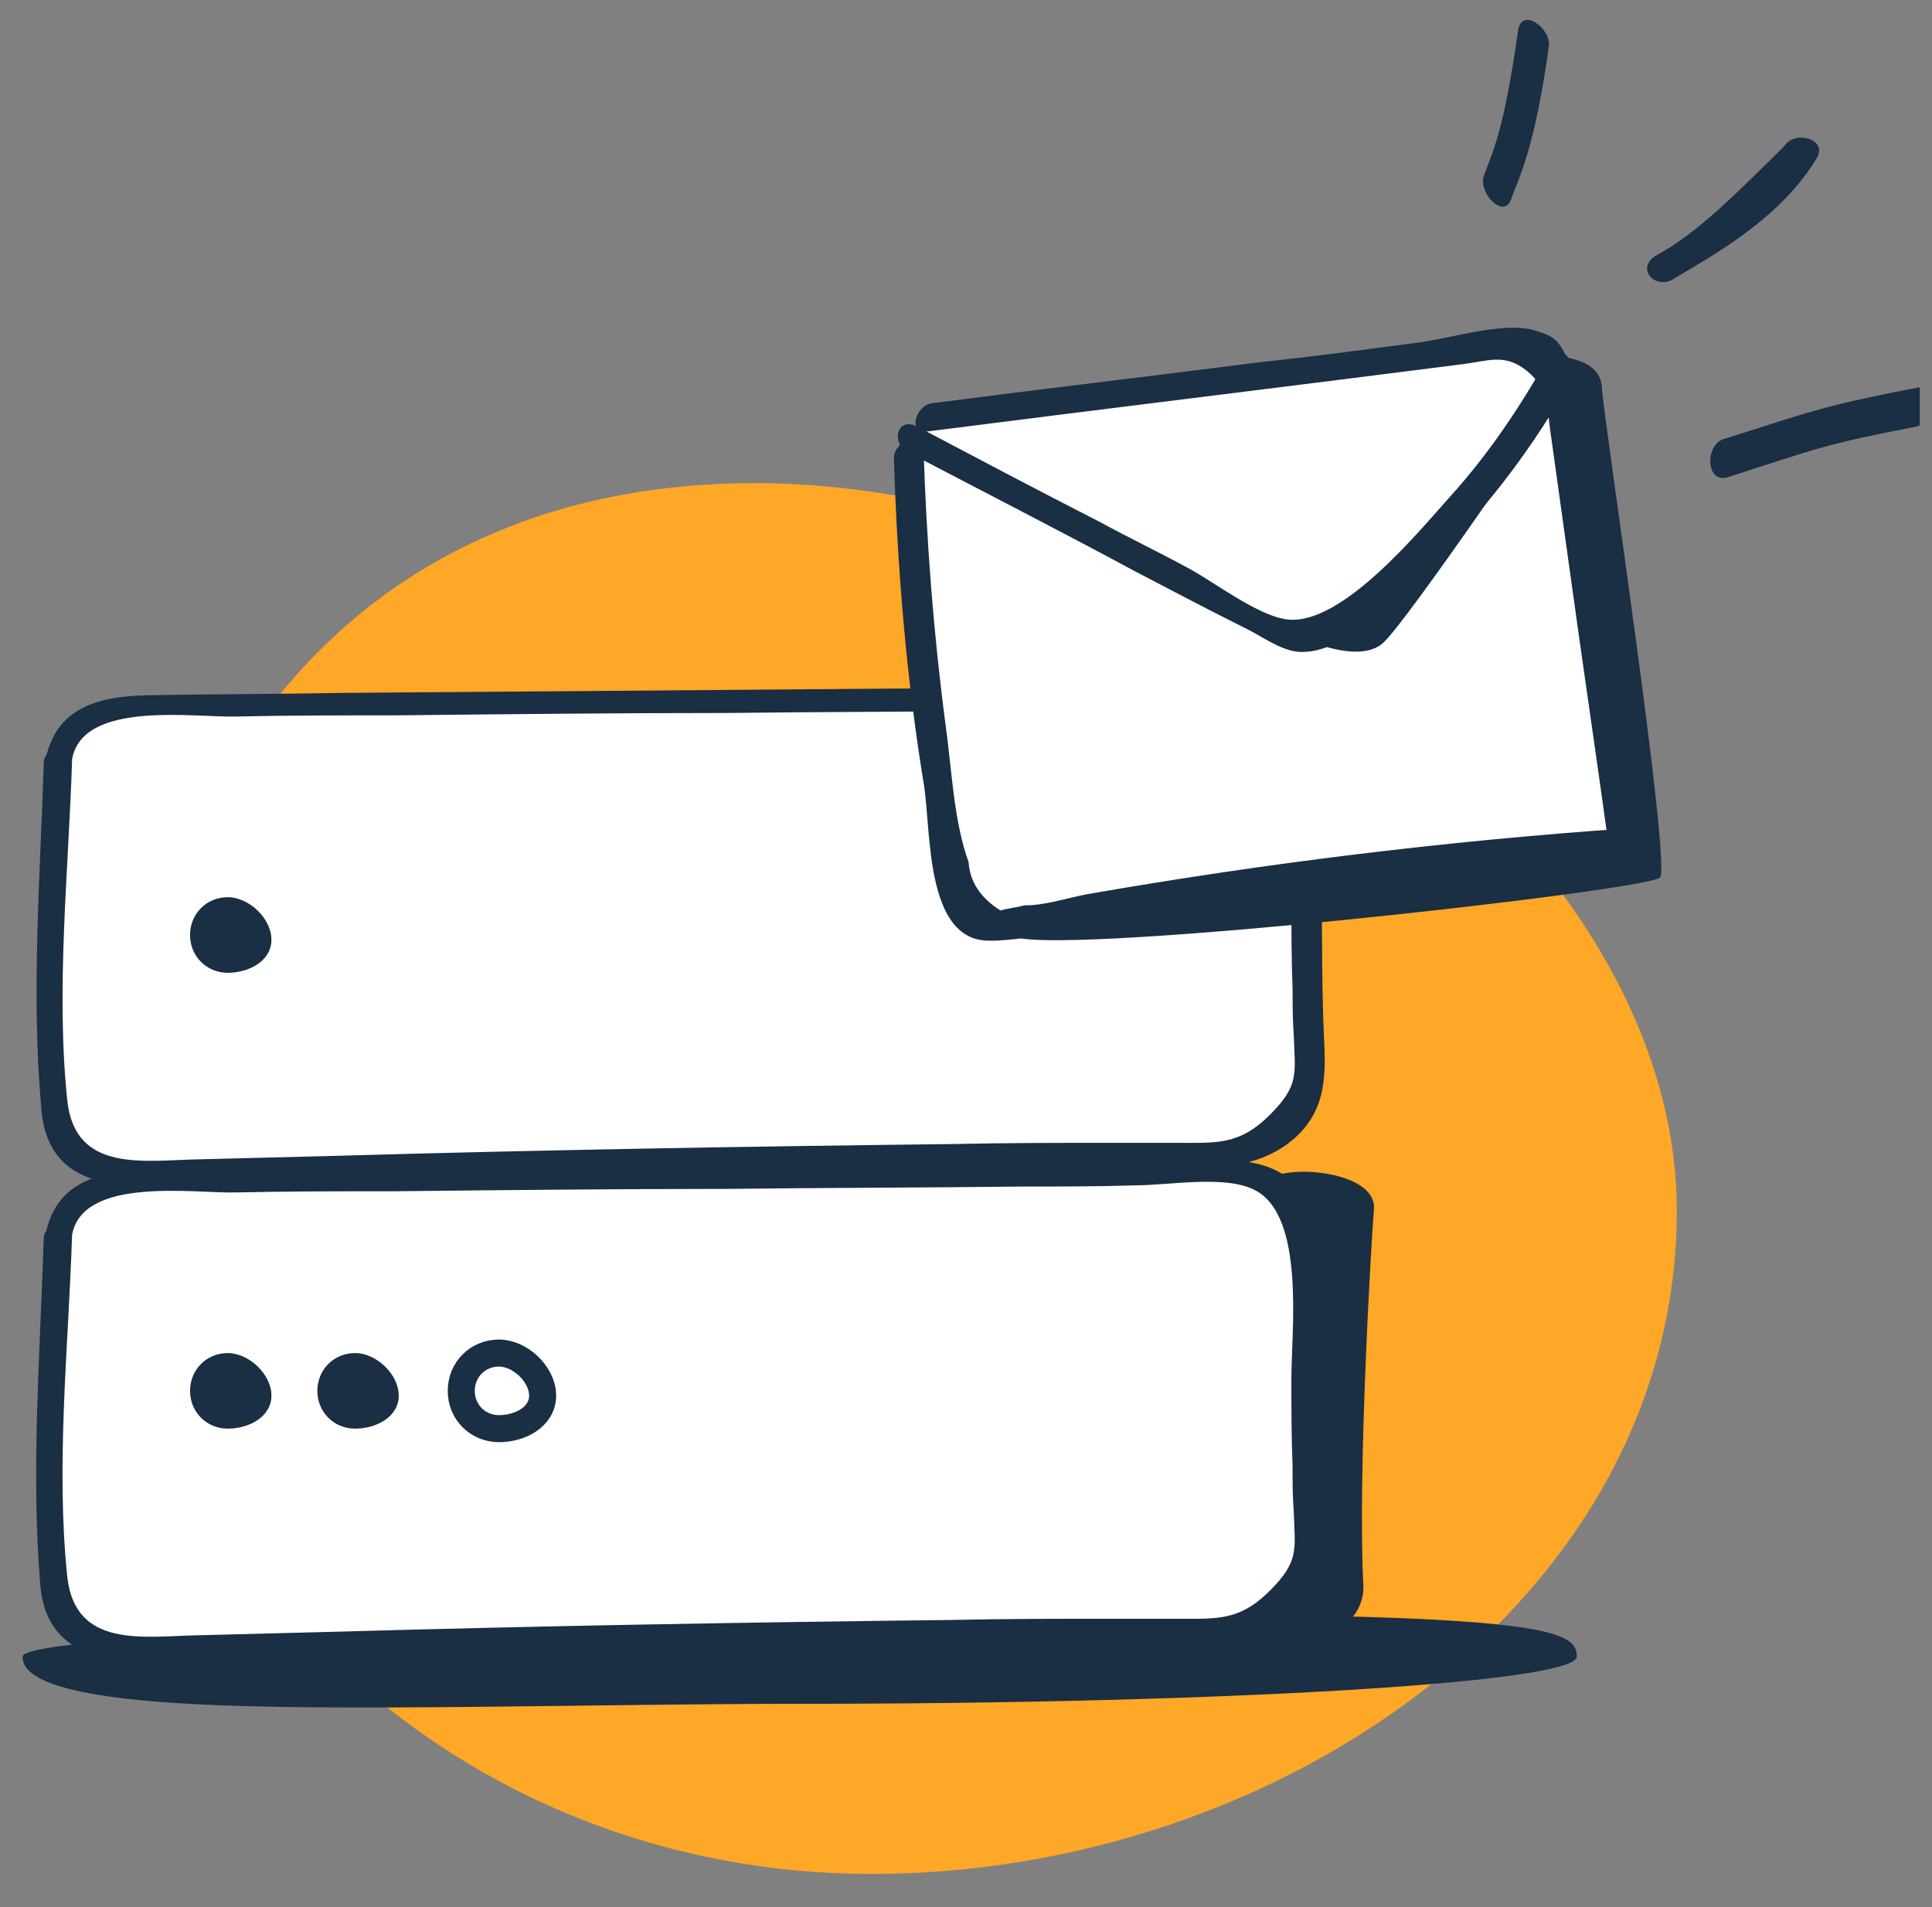
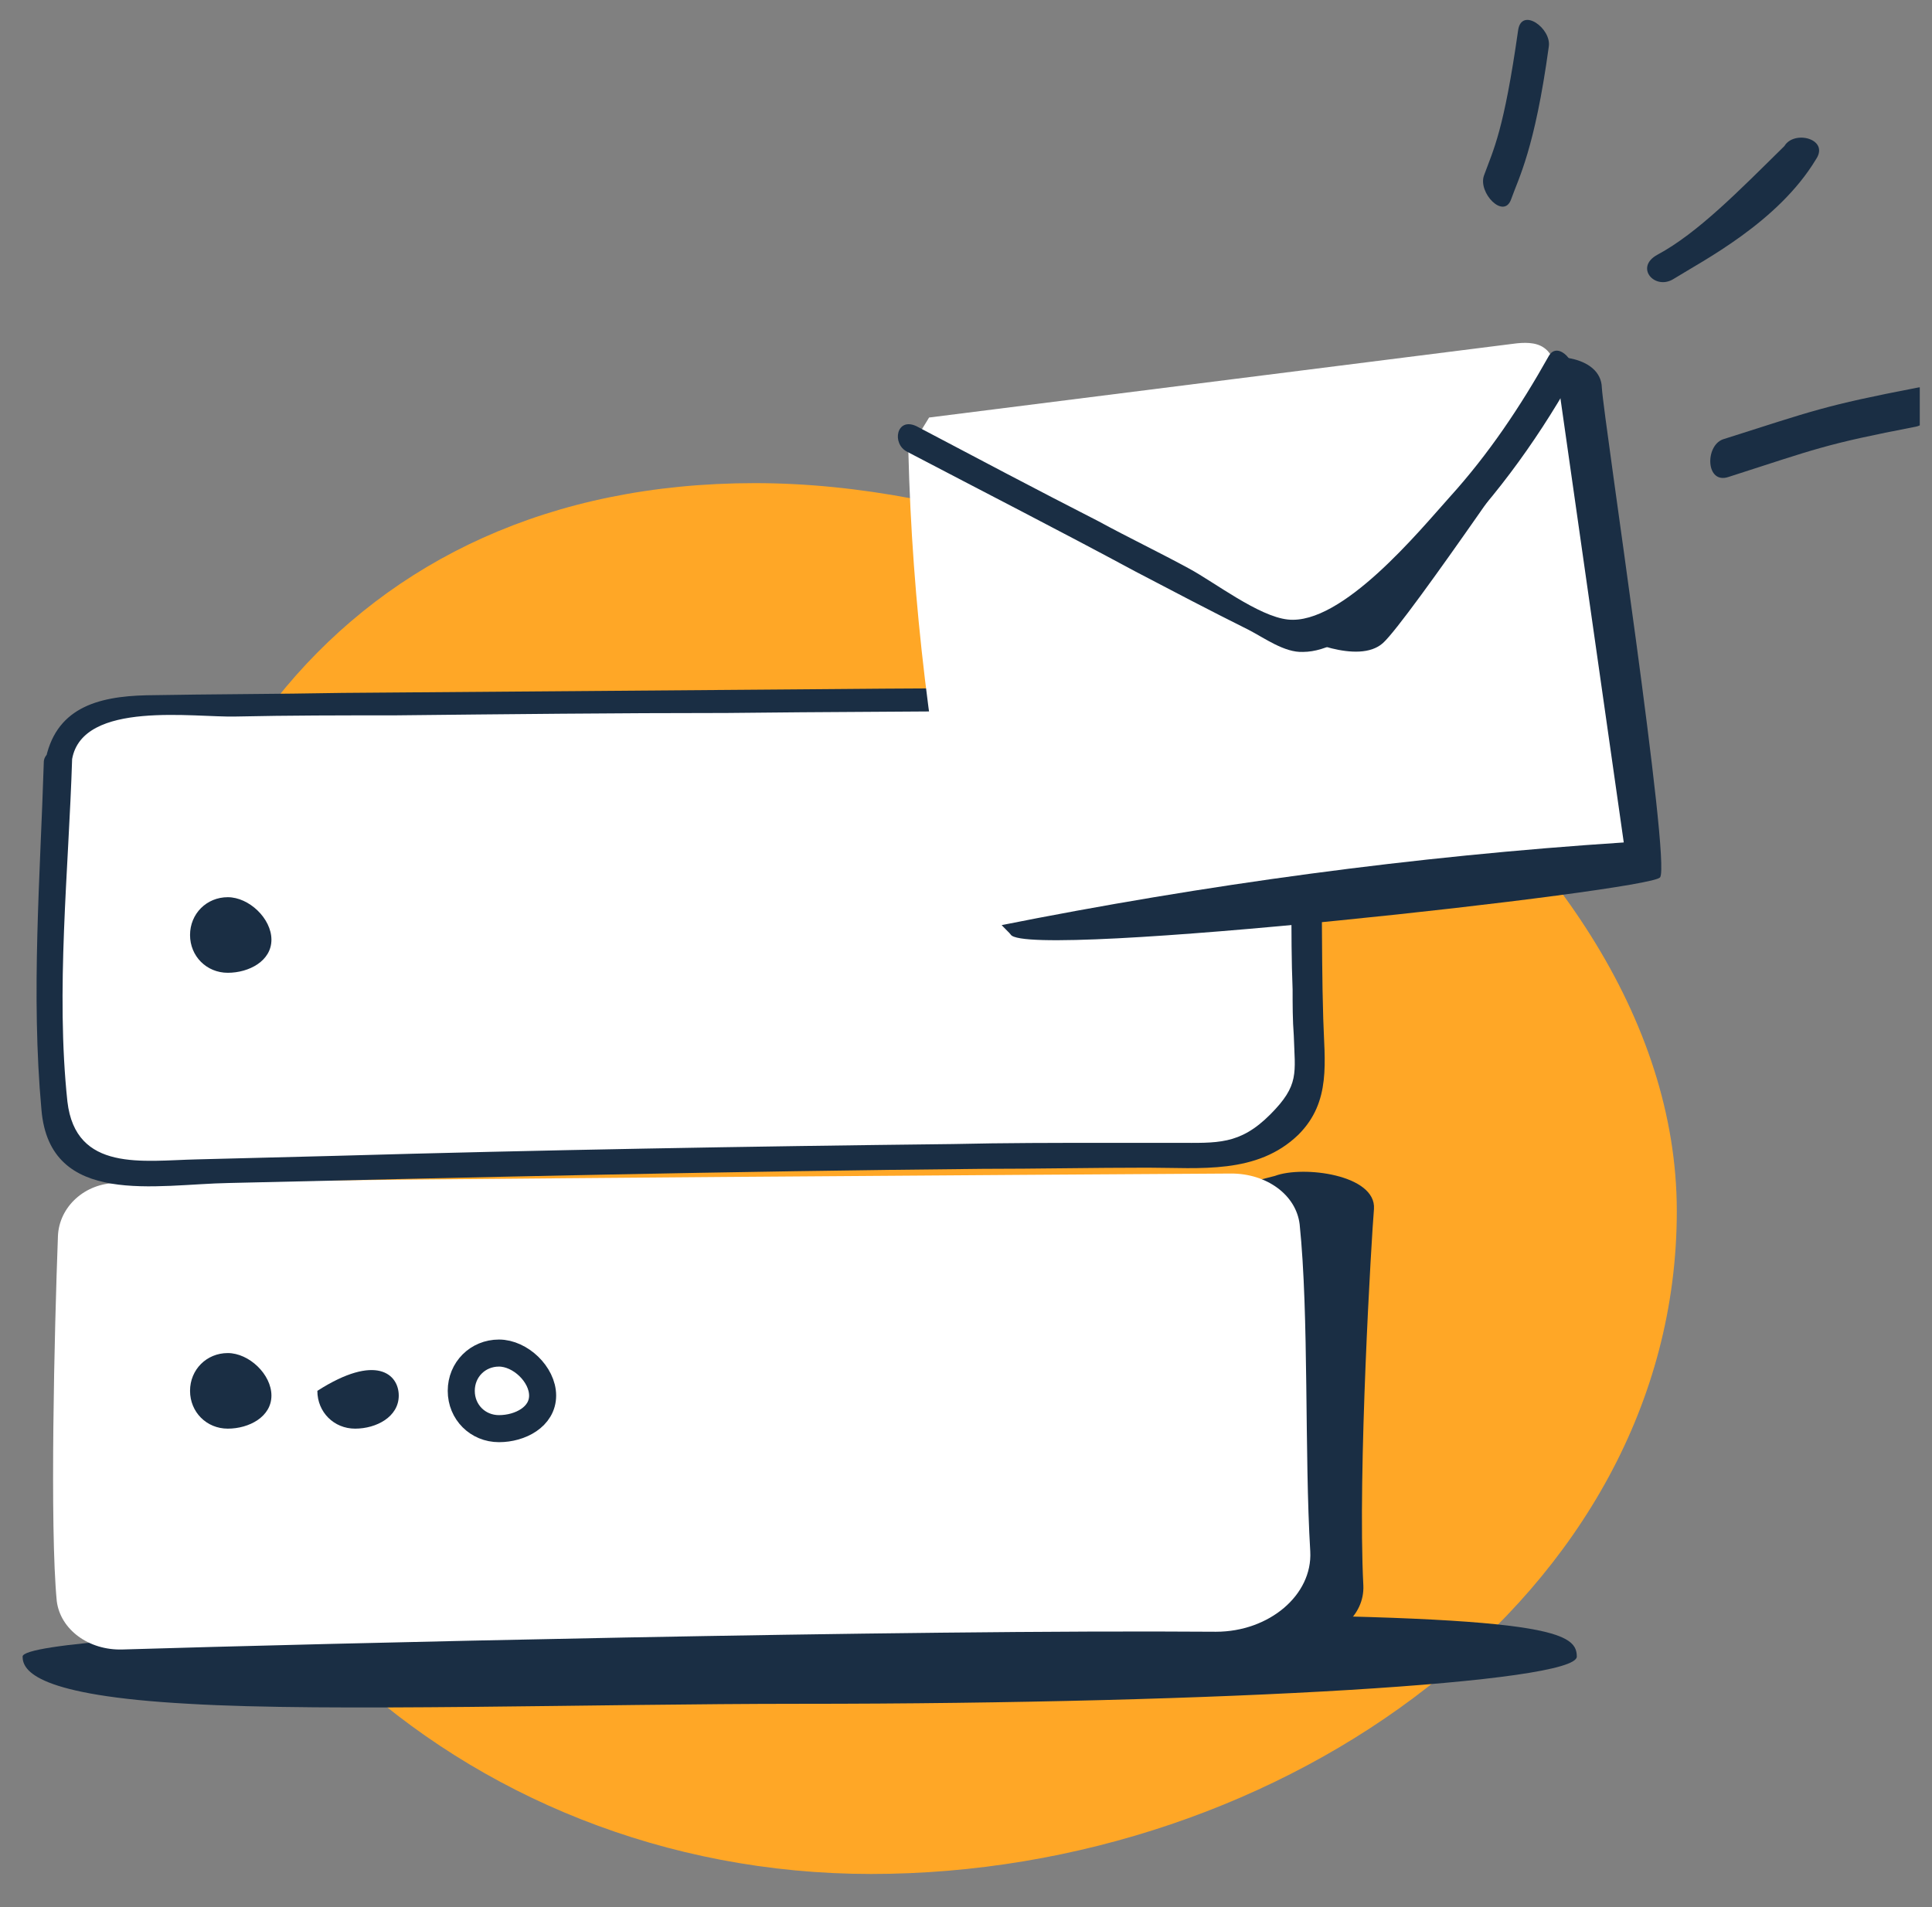
<svg xmlns="http://www.w3.org/2000/svg" width="79" height="78" viewBox="0 0 79 78" fill="none">
  <rect x="0" y="0" width="79" height="78" fill="#808080" stroke="none" />
  <g clip-path="url(#clip0_5010_97718)">
    <path d="M30.867 19.758C47.693 19.758 68.565 33.823 68.565 49.53C68.565 65.237 52.448 76.638 35.622 76.638C18.795 76.638 5.153 63.905 5.153 48.198C5.153 32.491 14.04 19.758 30.867 19.758Z" fill="#FFA726" />
    <path d="M64.476 67.748C64.476 68.81 50.251 69.679 32.7 69.679C24.31 69.679 13.412 70.017 7.723 69.679C1.502 69.341 0.924 68.327 0.924 67.748C0.924 66.685 28.119 66.009 45.67 66.009C63.222 66.009 64.476 66.685 64.476 67.748Z" fill="#1A2E44" />
    <path d="M52.132 48.09C53.289 47.655 56.278 48.042 56.182 49.442C56.086 50.553 55.507 60.212 55.748 64.849C55.796 66.056 54.687 67.022 53.289 67.022C43.259 67.071 9.265 68.037 8.398 67.071C8.108 66.733 3.769 64.656 8.783 62.144C21.416 55.866 52.132 48.09 52.132 48.09Z" fill="#1A2E44" />
    <path d="M2.369 50.553C2.417 49.346 3.478 48.38 4.78 48.38C18.378 48.186 42.68 48.041 50.346 47.993C51.793 47.993 52.998 48.862 53.143 50.07C53.529 53.789 53.336 59.44 53.577 63.448C53.673 65.235 51.889 66.732 49.72 66.732C36.942 66.636 12.977 67.215 5.021 67.457C3.623 67.505 2.466 66.636 2.321 65.477C2.032 62.482 2.224 54.417 2.369 50.553Z" fill="white" />
-     <path d="M2.947 50.505C3.381 48.09 7.962 48.814 9.649 48.766C11.819 48.718 13.989 48.718 16.159 48.718C20.691 48.669 25.224 48.621 29.708 48.621C33.758 48.573 37.809 48.573 41.811 48.525C43.354 48.525 44.897 48.525 46.44 48.476C47.79 48.476 50.105 48.042 51.31 48.669C53.383 49.732 52.805 54.417 52.805 56.397C52.805 57.556 52.805 58.764 52.853 59.923C52.853 60.55 52.853 61.178 52.901 61.806C52.949 63.352 53.142 63.835 51.937 65.042C50.683 66.298 49.767 66.201 48.127 66.201C47.163 66.201 46.247 66.201 45.283 66.201C43.161 66.201 41.088 66.201 38.966 66.249C30.528 66.346 22.138 66.491 13.7 66.732C11.819 66.781 9.939 66.829 8.058 66.877C5.84 66.926 3.092 67.409 2.754 64.511C2.272 59.923 2.802 55.045 2.947 50.505C2.995 49.829 1.838 50.022 1.79 50.601C1.645 55.286 1.259 60.116 1.645 64.801C1.983 68.809 6.37 67.843 9.312 67.795C19.582 67.553 29.853 67.312 40.123 67.215C42.39 67.215 44.608 67.167 46.874 67.167C48.995 67.167 51.358 67.457 53.046 65.815C54.396 64.463 54.107 62.82 54.058 61.082C53.962 57.991 54.058 54.9 53.865 51.857C53.769 49.829 53.576 48.042 51.262 47.559C49.815 47.269 48.079 47.51 46.585 47.51C41.907 47.559 37.23 47.559 32.601 47.607C26.381 47.655 20.161 47.703 13.941 47.752C11.289 47.8 8.637 47.8 5.985 47.848C3.96 47.897 2.224 48.38 1.838 50.601C1.693 51.278 2.85 51.084 2.947 50.505Z" fill="#1A2E44" />
    <path d="M2.37 31.09C2.418 29.883 3.479 28.917 4.781 28.917C18.379 28.724 42.681 28.579 50.347 28.53C51.794 28.53 52.999 29.4 53.144 30.607C53.53 34.326 53.337 39.977 53.578 43.985C53.675 45.772 51.89 47.269 49.721 47.269C36.943 47.173 12.978 47.752 5.022 47.994C3.624 48.042 2.467 47.173 2.322 46.014C2.033 43.019 2.225 35.002 2.37 31.09Z" fill="white" />
    <path d="M2.949 31.042C3.383 28.627 7.964 29.352 9.651 29.303C11.821 29.255 13.991 29.255 16.161 29.255C20.693 29.207 25.226 29.158 29.71 29.158C33.76 29.11 37.811 29.11 41.813 29.062C43.356 29.062 44.899 29.062 46.442 29.013C47.792 29.013 50.106 28.579 51.312 29.207C53.385 30.269 52.807 34.954 52.807 36.934C52.807 38.093 52.807 39.301 52.855 40.46C52.855 41.088 52.855 41.715 52.903 42.343C52.951 43.889 53.144 44.372 51.939 45.579C50.685 46.835 49.769 46.738 48.13 46.738C47.165 46.738 46.249 46.738 45.285 46.738C43.163 46.738 41.09 46.738 38.968 46.787C30.53 46.883 22.14 47.028 13.702 47.27C11.821 47.318 9.941 47.366 8.06 47.414C5.842 47.463 3.094 47.946 2.756 45.048C2.274 40.508 2.804 35.63 2.949 31.042C2.997 30.366 1.84 30.559 1.792 31.139C1.647 35.823 1.261 40.653 1.695 45.386C2.033 49.395 6.421 48.429 9.362 48.38C19.632 48.139 29.903 47.898 40.173 47.801C42.44 47.801 44.658 47.753 46.924 47.753C49.046 47.753 51.408 48.042 53.096 46.4C54.446 45.048 54.157 43.406 54.108 41.667C54.012 38.576 54.108 35.485 53.916 32.443C53.819 30.414 53.626 28.627 51.312 28.144C49.865 27.854 48.13 28.096 46.635 28.096C41.958 28.144 37.28 28.144 32.651 28.192C26.431 28.241 20.211 28.289 13.991 28.337C11.339 28.386 8.639 28.386 5.987 28.434C3.961 28.482 2.226 28.965 1.84 31.187C1.695 31.815 2.852 31.622 2.949 31.042Z" fill="#1A2E44" />
    <path d="M11.099 57.074C11.099 57.943 10.182 58.426 9.314 58.426C8.447 58.426 7.771 57.75 7.771 56.88C7.771 56.011 8.447 55.335 9.314 55.335C10.182 55.335 11.099 56.204 11.099 57.074Z" fill="#1A2E44" />
    <path d="M11.099 38.431C11.099 39.3 10.182 39.783 9.314 39.783C8.447 39.783 7.771 39.107 7.771 38.238C7.771 37.368 8.447 36.692 9.314 36.692C10.182 36.692 11.099 37.562 11.099 38.431Z" fill="#1A2E44" />
-     <path d="M16.305 57.074C16.305 57.943 15.389 58.426 14.521 58.426C13.653 58.426 12.977 57.75 12.977 56.88C12.977 56.011 13.653 55.335 14.521 55.335C15.389 55.335 16.305 56.204 16.305 57.074Z" fill="#1A2E44" />
+     <path d="M16.305 57.074C16.305 57.943 15.389 58.426 14.521 58.426C13.653 58.426 12.977 57.75 12.977 56.88C15.389 55.335 16.305 56.204 16.305 57.074Z" fill="#1A2E44" />
    <path d="M22.188 57.074C22.188 57.943 21.272 58.426 20.404 58.426C19.536 58.426 18.861 57.75 18.861 56.88C18.861 56.011 19.536 55.335 20.404 55.335C21.272 55.335 22.188 56.204 22.188 57.074Z" fill="white" stroke="#1A2E44" stroke-width="1.106" stroke-linecap="square" />
    <path d="M62.586 14.864C63.174 14.377 65.468 14.487 65.5 15.859C65.584 17.217 68.338 35.319 67.88 35.882C67.473 36.431 41.993 39.263 41.331 38.224C41.146 37.941 38.621 36.125 41.057 33.437C47.239 26.552 62.586 14.864 62.586 14.864Z" fill="#1A2E44" />
    <path d="M37.991 17.075C45.952 16.07 53.914 15.064 61.875 14.059C62.302 14.001 62.793 13.981 63.133 14.222C63.539 14.501 63.624 15.031 63.695 15.509C64.6 21.841 65.492 28.121 66.396 34.453C57.82 35.014 49.291 36.17 40.847 37.855C40.434 37.965 39.943 37.984 39.64 37.678C39.483 37.499 39.414 37.241 39.346 36.983C38.055 30.864 37.295 24.659 37.143 18.459" fill="white" />
-     <path d="M37.921 17.645C45.184 16.715 52.461 15.835 59.725 14.904C60.849 14.772 61.531 14.426 62.447 15.177C63.364 15.928 63.246 16.732 63.416 17.792C63.661 19.549 63.906 21.306 64.151 23.064C64.685 26.954 65.257 30.778 65.791 34.668C65.994 34.394 66.263 34.157 66.466 33.882C59.093 34.4 51.764 35.293 44.428 36.574C43.641 36.728 42.674 37.039 41.897 37.024C41.587 37.106 41.212 37.151 40.903 37.233C40.106 36.726 39.656 36.072 39.606 35.257C38.986 33.544 38.917 31.408 38.659 29.599C38.166 25.864 37.88 22.074 37.762 18.295C37.725 17.532 36.541 18.066 36.551 18.726C36.692 23.217 37.053 27.705 37.788 32.149C38.074 34.061 37.851 38.428 40.402 38.47C42.397 38.493 44.819 37.631 46.834 37.318C48.901 36.991 50.916 36.677 52.946 36.416C57.365 35.797 61.839 35.384 66.289 35.089C66.612 35.058 67.059 34.663 66.964 34.302C66.358 29.934 65.739 25.515 65.082 21.16C64.81 19.3 64.925 16.398 64.071 14.636C63.698 13.851 63.502 13.738 62.722 13.503C61.409 13.133 59.179 13.889 57.783 14.038C55.703 14.313 53.622 14.589 51.528 14.812C47.094 15.38 42.596 15.909 38.112 16.49C37.465 16.551 37.068 17.761 37.921 17.645Z" fill="#1A2E44" />
    <path d="M37.09 18.473C40.169 20.087 43.299 21.687 46.391 23.353C47.93 24.16 49.469 24.967 51.06 25.76C51.699 26.088 52.523 26.698 53.287 26.661C55.216 26.647 57.406 24.078 58.684 22.856C60.919 20.662 62.748 18.189 64.29 15.461C64.579 14.888 63.711 13.903 63.332 14.556C62.17 16.631 60.864 18.578 59.283 20.323C58.046 21.7 54.877 25.577 52.66 25.336C51.467 25.21 49.66 23.812 48.629 23.256C47.403 22.587 46.139 21.984 44.912 21.315C42.421 20.042 39.916 18.718 37.477 17.431C36.656 17.041 36.451 18.145 37.09 18.473Z" fill="#1A2E44" />
    <path d="M63.693 16.338C63.693 16.338 57.58 25.358 56.557 26.291C55.534 27.225 53.123 26.042 53.123 26.042C53.123 26.042 57.139 23.486 58.007 22.594C58.926 21.687 63.337 15.825 63.337 15.825L63.693 16.338Z" fill="#1A2E44" />
    <path d="M70.678 19.506C74.28 18.35 74.595 18.171 78.346 17.448C79.109 17.301 79.26 15.689 78.433 15.848C74.555 16.596 74.176 16.787 70.448 17.968C69.709 18.242 69.749 19.817 70.678 19.506Z" fill="#1A2E44" />
    <path d="M68.431 11.409C69.632 10.66 72.701 9.096 74.256 6.515C74.821 5.681 73.363 5.303 72.965 5.973C71.125 7.783 69.43 9.526 67.777 10.415C66.821 10.929 67.665 11.887 68.431 11.409Z" fill="#1A2E44" />
    <path d="M61.792 8.146C62.09 7.297 62.755 6.109 63.33 1.91C63.45 1.162 62.224 0.277 62.078 1.228C61.49 5.364 61.07 6.109 60.682 7.173C60.423 7.883 61.495 8.995 61.792 8.146Z" fill="#1A2E44" />
  </g>
  <defs>
    <clipPath id="clip0_5010_97718">
      <rect width="78" height="78" fill="white" transform="translate(0.5)" />
    </clipPath>
  </defs>
</svg>